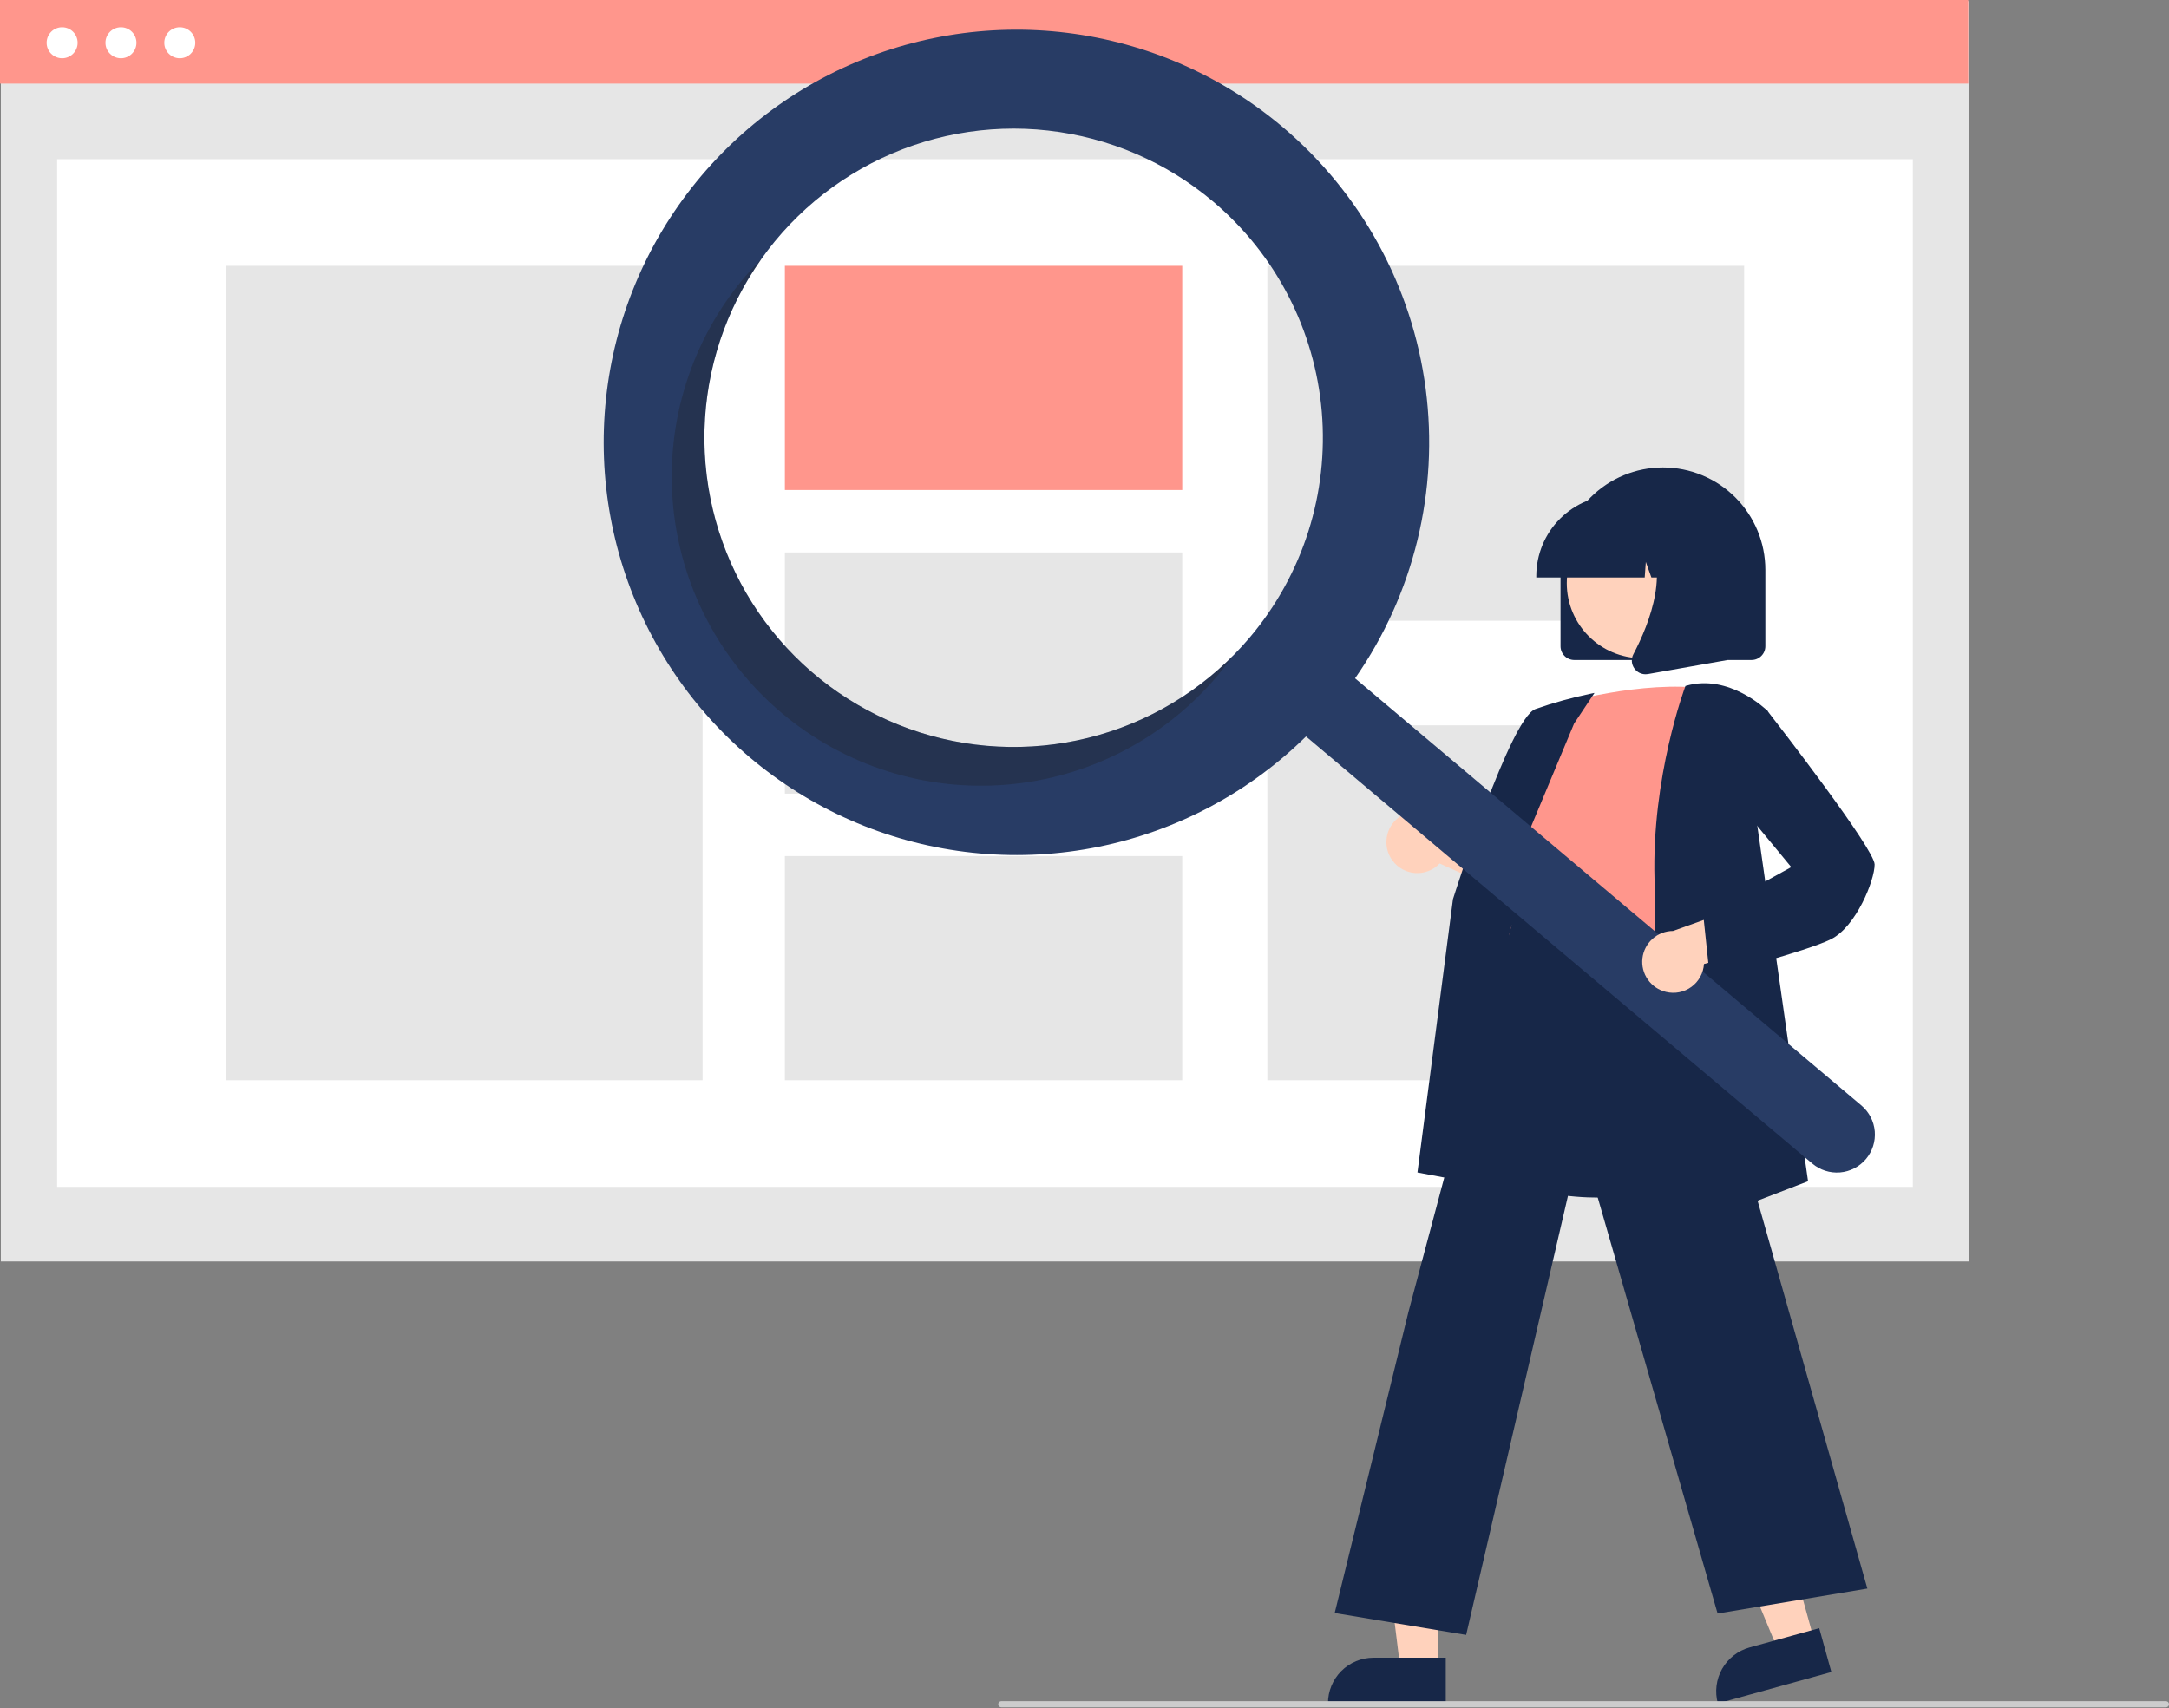
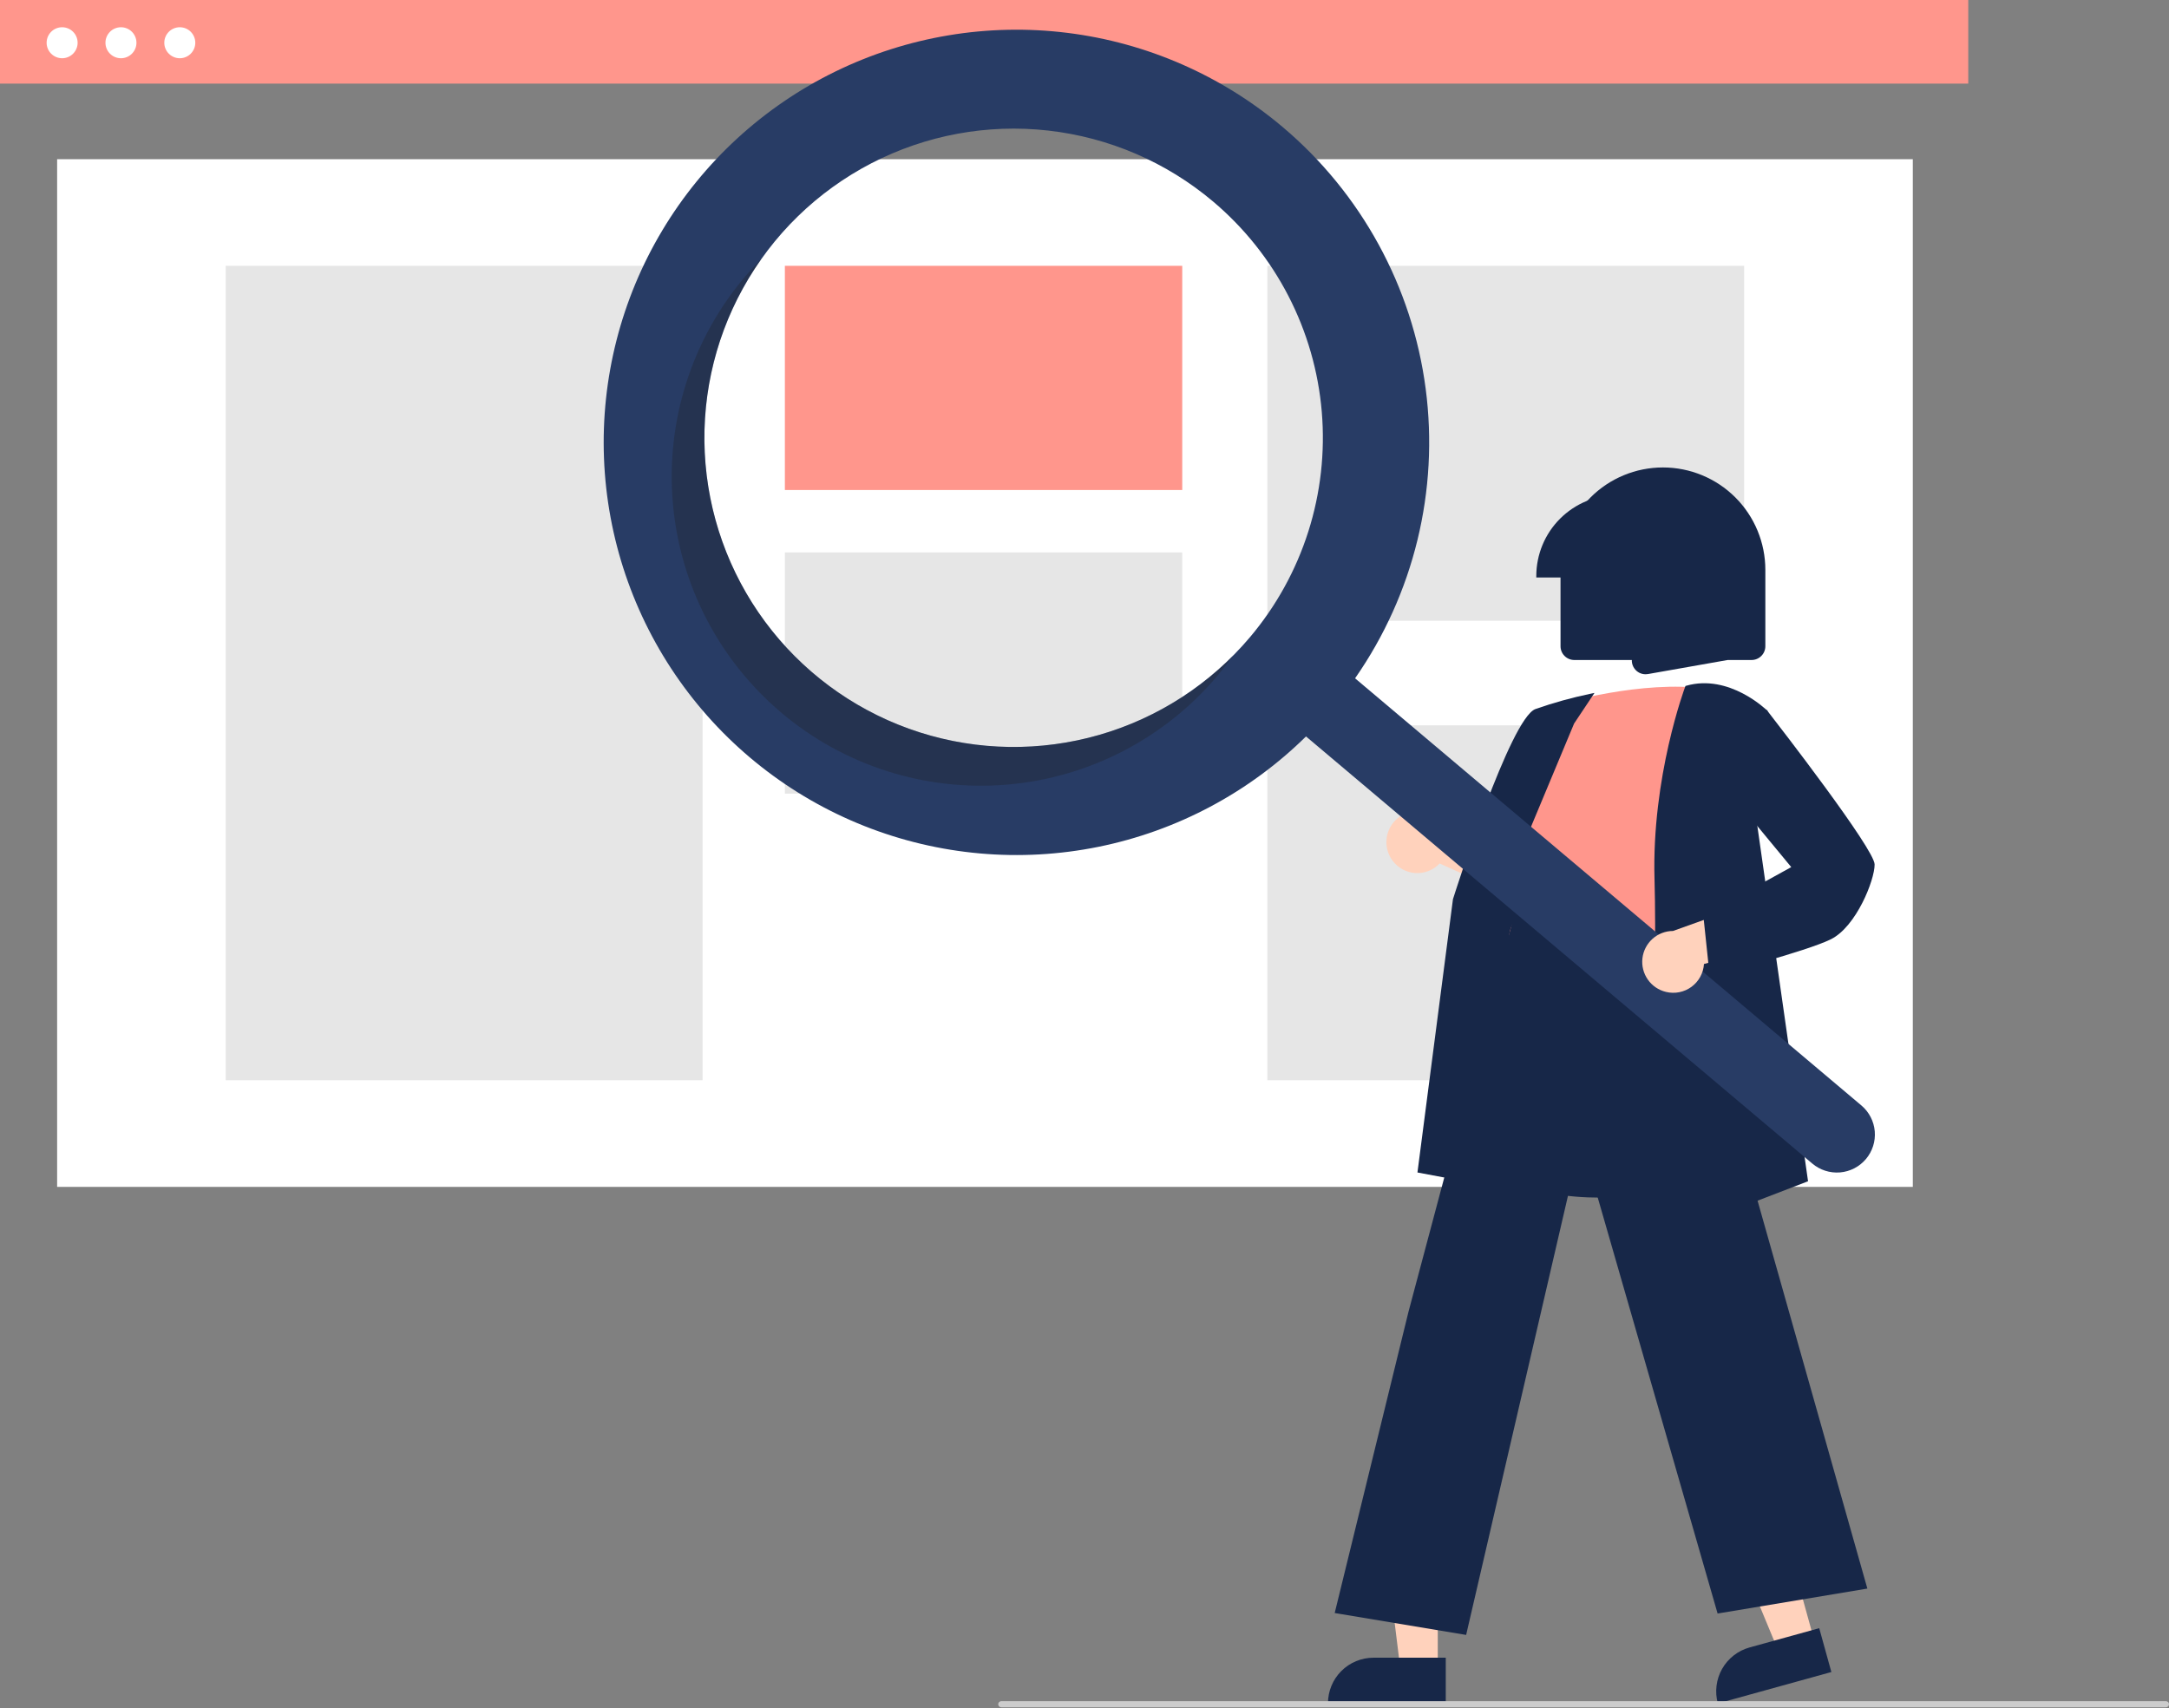
<svg xmlns="http://www.w3.org/2000/svg" width="179" height="141" viewBox="0 0 179 141" fill="none">
  <rect x="0" y="0" width="179" height="141" fill="#808080" stroke="none" />
-   <path d="M162.503 0.092H0.07V104.122H162.503V0.092Z" fill="#E6E6E6" />
  <path d="M157.858 13.14H4.715V97.967H157.858V13.14Z" fill="white" />
  <path d="M162.433 0H0V6.901H162.433V0Z" fill="#FF968C" />
  <path d="M5.127 4.807C5.833 4.807 6.406 4.234 6.406 3.528C6.406 2.822 5.833 2.249 5.127 2.249C4.42 2.249 3.848 2.822 3.848 3.528C3.848 4.234 4.42 4.807 5.127 4.807Z" fill="white" />
  <path d="M9.982 4.807C10.688 4.807 11.261 4.234 11.261 3.528C11.261 2.822 10.688 2.249 9.982 2.249C9.276 2.249 8.703 2.822 8.703 3.528C8.703 4.234 9.276 4.807 9.982 4.807Z" fill="white" />
  <path d="M14.838 4.807C15.544 4.807 16.117 4.234 16.117 3.528C16.117 2.822 15.544 2.249 14.838 2.249C14.131 2.249 13.559 2.822 13.559 3.528C13.559 4.234 14.131 4.807 14.838 4.807Z" fill="white" />
  <path d="M57.98 21.941H18.629V89.165H57.98V21.941Z" fill="#E6E6E6" />
  <path d="M97.566 21.941H64.773V40.446H97.566V21.941Z" fill="#FF968C" />
  <path d="M97.566 45.599H64.773V65.508H97.566V45.599Z" fill="#E6E6E6" />
-   <path d="M97.566 70.661H64.773V89.165H97.566V70.661Z" fill="#E6E6E6" />
+   <path d="M97.566 70.661H64.773V89.165V70.661Z" fill="#E6E6E6" />
  <path d="M143.94 21.941H104.59V51.237H143.94V21.941Z" fill="#E6E6E6" />
  <path d="M143.94 59.87H104.59V89.165H143.94V59.87Z" fill="#E6E6E6" />
  <path d="M128.785 53.342V47.035C128.785 44.793 129.676 42.644 131.261 41.059C132.845 39.474 134.995 38.584 137.237 38.584C139.478 38.584 141.628 39.474 143.213 41.059C144.797 42.644 145.688 44.793 145.688 47.035V53.342C145.688 53.643 145.568 53.931 145.355 54.144C145.142 54.357 144.854 54.477 144.553 54.477H129.92C129.619 54.477 129.331 54.357 129.118 54.144C128.905 53.931 128.785 53.643 128.785 53.342Z" fill="#172748" />
  <path d="M149.73 135.42L146.749 136.245L142.148 125.14L146.548 123.922L149.73 135.42Z" fill="#FFD2BC" />
  <path d="M144.385 135.983L150.134 134.392L151.136 138.011L141.767 140.604C141.636 140.129 141.599 139.632 141.66 139.143C141.72 138.653 141.876 138.18 142.119 137.751C142.362 137.322 142.687 136.945 143.076 136.642C143.465 136.338 143.91 136.114 144.385 135.983Z" fill="#172748" />
  <path d="M118.654 137.713H115.561L114.09 125.783H118.655L118.654 137.713Z" fill="#FFD2BC" />
  <path d="M113.349 136.829H119.314V140.585H109.594C109.594 140.092 109.691 139.603 109.88 139.148C110.068 138.692 110.345 138.278 110.694 137.929C111.042 137.58 111.457 137.304 111.912 137.115C112.368 136.926 112.856 136.829 113.349 136.829Z" fill="#172748" />
  <path d="M114.925 71.041C115.146 71.339 115.429 71.585 115.755 71.762C116.081 71.938 116.442 72.041 116.813 72.063C117.183 72.085 117.553 72.026 117.898 71.889C118.243 71.753 118.554 71.542 118.808 71.273L127.03 74.971L126.282 70.346L118.589 67.543C118.108 67.145 117.497 66.938 116.873 66.961C116.249 66.983 115.655 67.234 115.203 67.665C114.752 68.096 114.474 68.678 114.423 69.3C114.371 69.922 114.55 70.542 114.925 71.041Z" fill="#FFD2BC" />
  <path d="M132.007 98.852C129.424 98.852 126.749 98.467 124.502 97.323C123.309 96.727 122.251 95.892 121.396 94.869C120.54 93.846 119.905 92.657 119.53 91.378C118.358 87.669 119.835 84.026 121.263 80.503C122.148 78.32 122.984 76.258 123.201 74.225L123.276 73.504C123.614 70.263 123.906 67.463 125.521 66.414C126.358 65.869 127.484 65.838 128.962 66.319L142.849 70.83L142.338 97.19L142.254 97.219C142.181 97.243 137.286 98.852 132.007 98.852Z" fill="#172748" />
  <path d="M128.719 58.112C128.719 58.112 135.531 56.094 140.828 56.851C140.828 56.851 137.801 73.501 138.81 79.052C139.819 84.602 121.277 81.196 125.061 75.898L126.322 69.591C126.322 69.591 123.8 67.068 126.07 64.041L128.719 58.112Z" fill="#FF968C" />
  <path d="M125.371 98.353L116.977 96.778L119.907 74.223C120.105 73.593 124.645 59.303 126.707 58.529C128.204 58.002 129.735 57.577 131.29 57.256L131.588 57.196L129.905 59.721L123.203 75.78L125.371 98.353Z" fill="#172748" />
  <path d="M120.995 134.949L110.148 133.141L116.235 108.285L125.293 74.294L125.382 74.897C125.39 74.942 126.236 79.383 138.791 77.413L138.902 77.395L138.932 77.503L154.107 131.122L141.748 133.182L130.476 94.061L120.995 134.949Z" fill="#172748" />
  <path d="M136.031 102.573L136.038 102.382C136.046 102.17 136.792 81.097 136.543 72.622C136.292 64.118 139.046 56.753 139.074 56.68L139.096 56.62L139.157 56.603C142.719 55.585 145.809 58.623 145.84 58.653L145.883 58.697L144.869 67.066L149.212 97.502L136.031 102.573Z" fill="#172748" />
-   <path d="M135.497 54.331C138.919 54.331 141.693 51.556 141.693 48.134C141.693 44.712 138.919 41.938 135.497 41.938C132.075 41.938 129.301 44.712 129.301 48.134C129.301 51.556 132.075 54.331 135.497 54.331Z" fill="#FFD2BC" />
  <path d="M126.785 47.539C126.787 45.767 127.492 44.068 128.745 42.814C129.999 41.561 131.698 40.856 133.471 40.854H134.732C136.504 40.856 138.204 41.561 139.457 42.814C140.71 44.068 141.415 45.767 141.417 47.539V47.666H138.752L137.842 45.12L137.661 47.666H136.283L135.824 46.381L135.732 47.666H126.785V47.539Z" fill="#172748" />
  <path d="M134.887 55.186C134.762 55.017 134.687 54.815 134.671 54.605C134.655 54.395 134.699 54.185 134.798 53.999C136.135 51.456 138.006 46.758 135.522 43.861L135.343 43.653H142.555V54.481L136.004 55.637C135.937 55.648 135.87 55.654 135.803 55.654C135.624 55.654 135.448 55.612 135.288 55.531C135.129 55.449 134.992 55.331 134.887 55.186Z" fill="#172748" />
  <path d="M105.85 10.481C100.803 6.223 94.628 3.523 88.075 2.711C81.522 1.898 74.874 3.008 68.94 5.904C63.006 8.801 58.042 13.36 54.652 19.026C51.262 24.693 49.592 31.223 49.845 37.821C50.099 44.419 52.264 50.802 56.079 56.192C59.894 61.582 65.192 65.747 71.331 68.18C77.469 70.613 84.183 71.21 90.654 69.897C97.126 68.585 103.076 65.419 107.781 60.787L149.563 96.042C150.199 96.579 151.022 96.842 151.852 96.773C152.681 96.703 153.449 96.307 153.987 95.671C154.524 95.036 154.787 94.213 154.718 93.383C154.648 92.553 154.252 91.785 153.616 91.248L153.612 91.244L111.83 55.989C116.683 49.022 118.761 40.495 117.655 32.077C116.549 23.659 112.339 15.957 105.85 10.481ZM103.156 52.594C99.901 56.451 95.576 59.257 90.726 60.656C85.876 62.055 80.721 61.985 75.911 60.454C71.102 58.923 66.854 56 63.706 52.055C60.557 48.11 58.649 43.32 58.223 38.291C57.797 33.261 58.872 28.218 61.312 23.8C63.752 19.381 67.447 15.786 71.931 13.467C76.414 11.149 81.484 10.212 86.5 10.776C91.516 11.339 96.252 13.377 100.11 16.632C102.671 18.793 104.782 21.438 106.321 24.415C107.86 27.392 108.798 30.642 109.081 33.982C109.364 37.321 108.986 40.684 107.97 43.877C106.953 47.071 105.318 50.032 103.156 52.594Z" fill="#283C65" />
  <path opacity="0.3" d="M67.195 55.64C62.299 51.509 59.136 45.687 58.334 39.332C57.532 32.976 59.149 26.551 62.864 21.333C62.377 21.824 61.905 22.339 61.449 22.877C59.288 25.438 57.653 28.4 56.636 31.594C55.619 34.787 55.242 38.15 55.525 41.489C55.808 44.828 56.745 48.079 58.285 51.056C59.824 54.033 61.935 56.678 64.496 58.839C67.057 61 70.019 62.636 73.213 63.652C76.406 64.669 79.769 65.046 83.108 64.763C86.447 64.481 89.698 63.543 92.675 62.003C95.652 60.464 98.297 58.353 100.458 55.792C100.912 55.254 101.34 54.702 101.742 54.138C97.223 58.678 91.162 61.353 84.762 61.631C78.362 61.91 72.091 59.771 67.195 55.64Z" fill="#212121" />
  <path d="M137.488 81.874C137.849 81.962 138.224 81.97 138.587 81.897C138.951 81.825 139.294 81.673 139.593 81.454C139.892 81.234 140.139 80.951 140.317 80.626C140.495 80.3 140.599 79.94 140.623 79.57L149.309 77.159L145.778 74.08L138.07 76.842C137.446 76.844 136.844 77.074 136.378 77.49C135.913 77.906 135.616 78.479 135.544 79.099C135.472 79.719 135.631 80.344 135.989 80.856C136.347 81.367 136.881 81.73 137.488 81.874Z" fill="#FFD2BC" />
  <path d="M141.099 80.597L140.57 75.576L147.826 71.572L143.096 65.845L143.868 59.412L145.79 58.588L145.85 58.665C146.756 59.831 154.706 70.089 154.706 71.357C154.706 72.659 153.185 76.484 151.104 77.524C149.097 78.528 141.56 80.478 141.241 80.561L141.099 80.597Z" fill="#172748" />
  <path d="M178.75 140.922H82.631C82.564 140.922 82.5 140.895 82.453 140.848C82.406 140.8 82.379 140.736 82.379 140.669C82.379 140.602 82.406 140.538 82.453 140.491C82.5 140.444 82.564 140.417 82.631 140.417H178.75C178.816 140.417 178.881 140.444 178.928 140.491C178.975 140.538 179.002 140.602 179.002 140.669C179.002 140.736 178.975 140.8 178.928 140.848C178.881 140.895 178.816 140.922 178.75 140.922Z" fill="#CCCCCC" />
</svg>